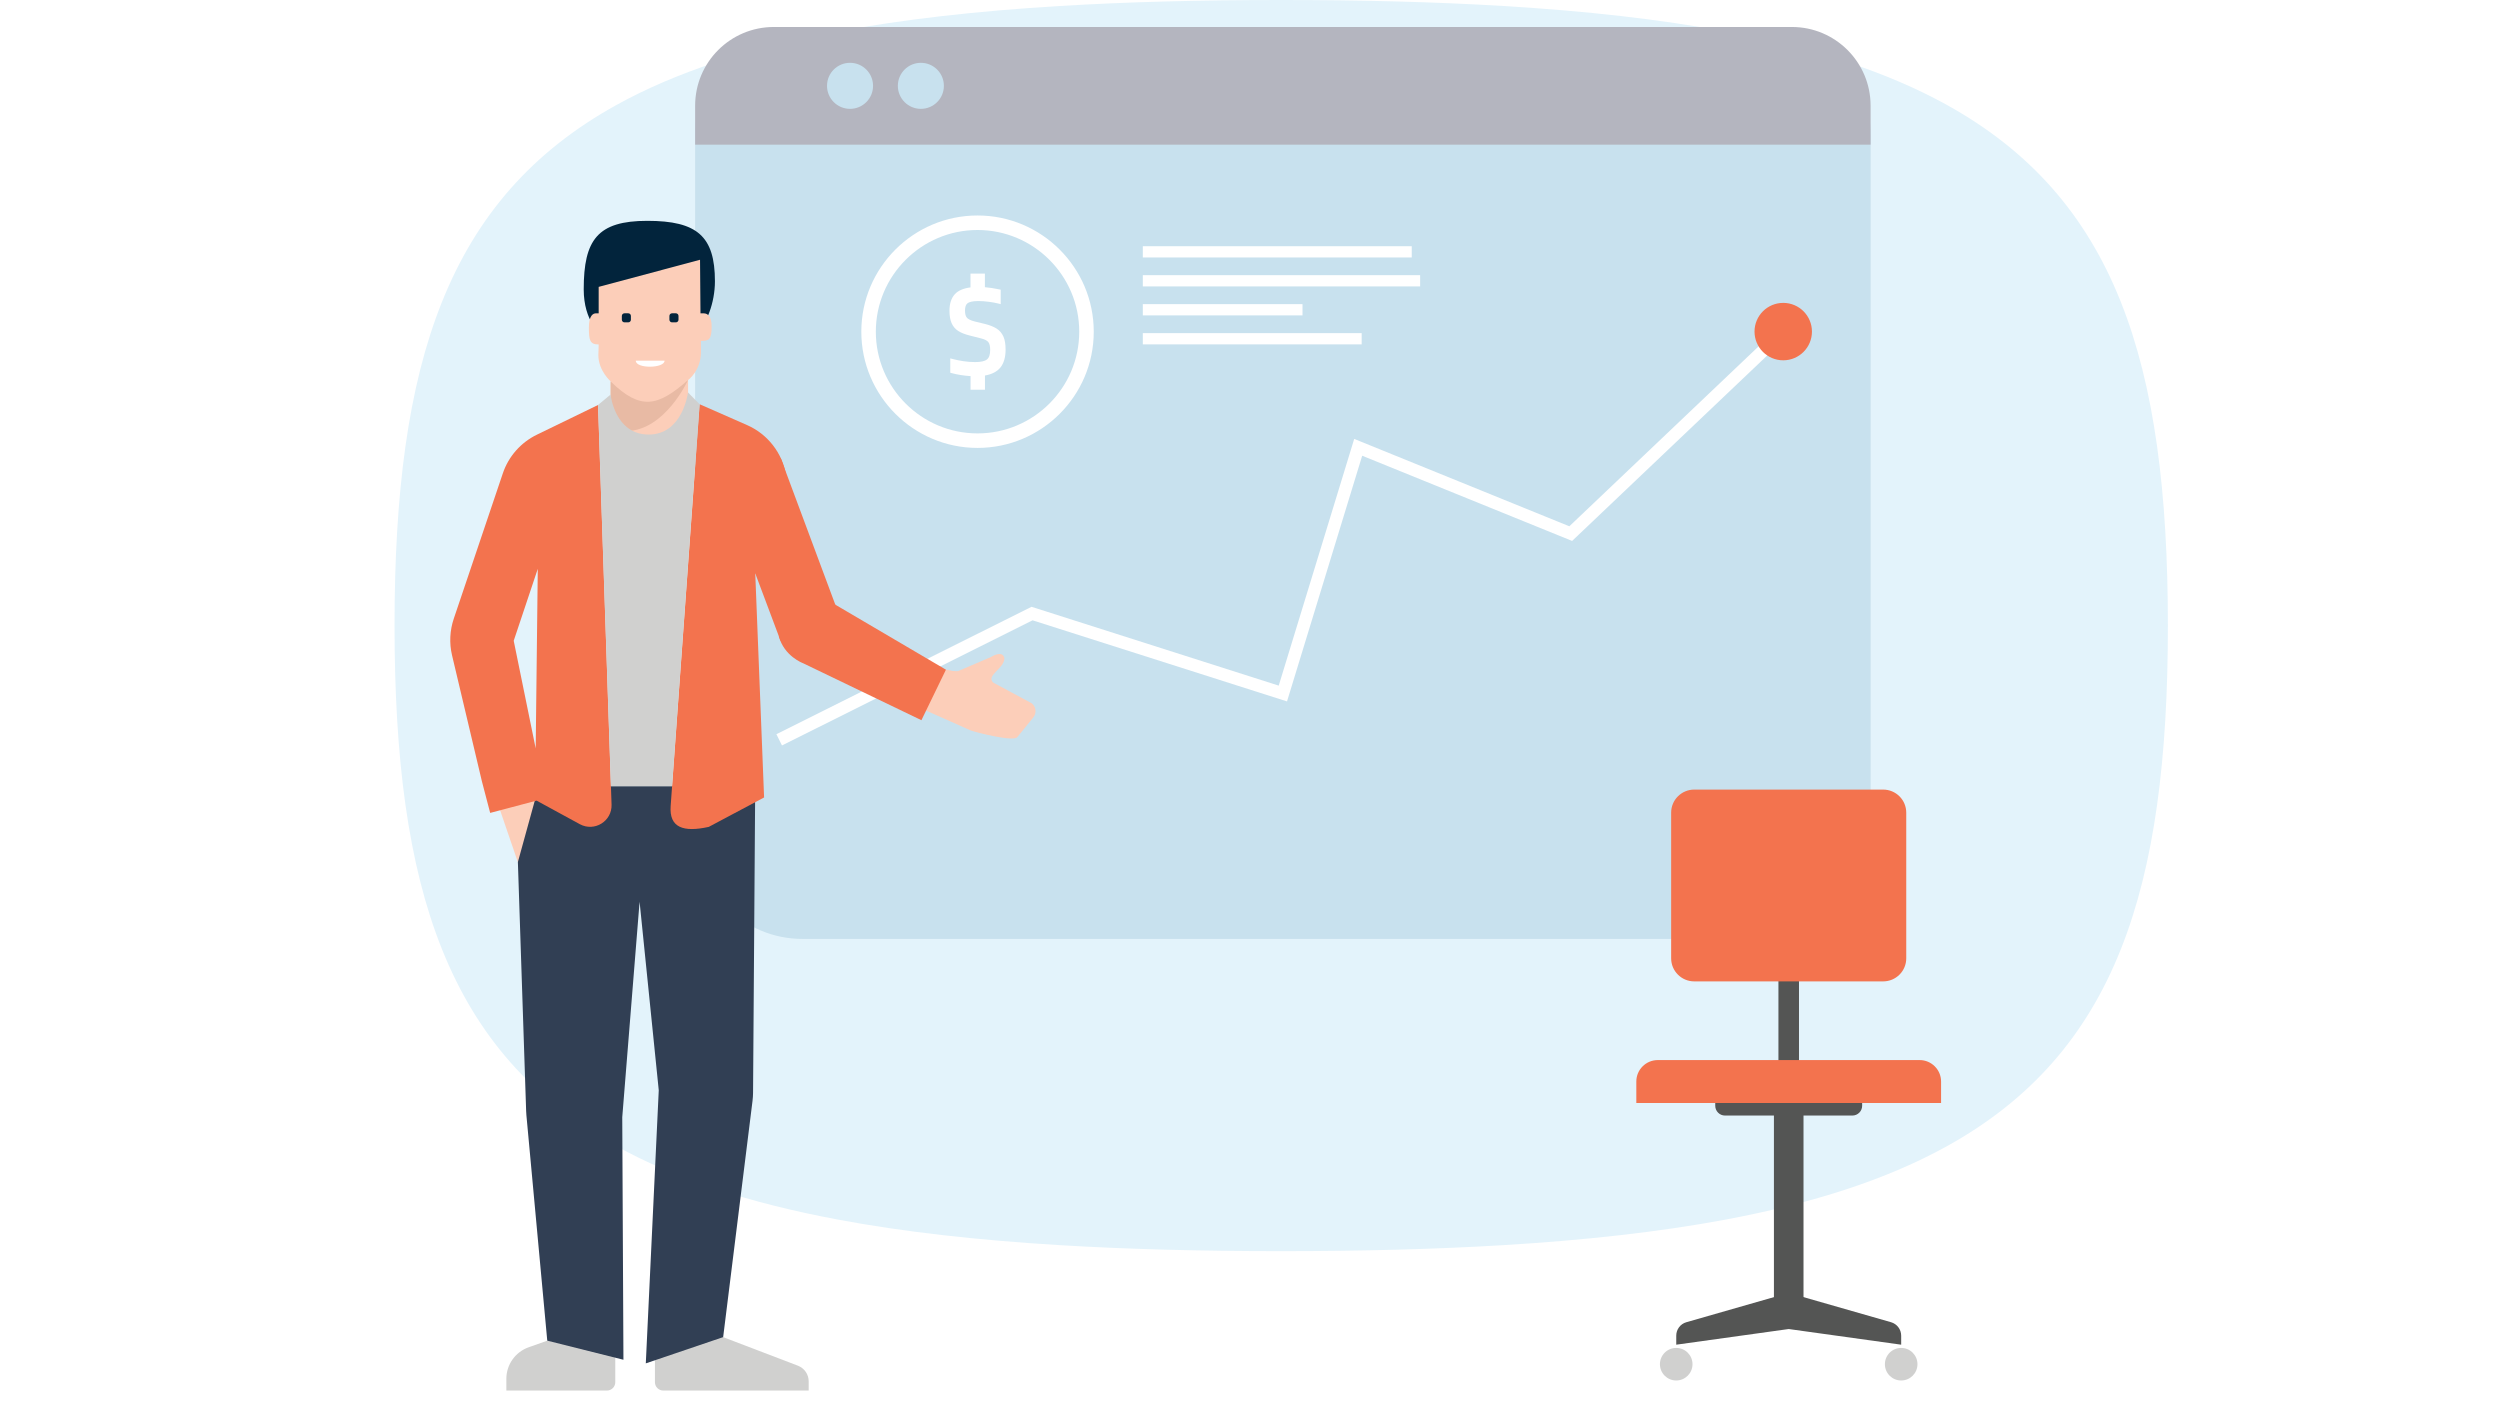
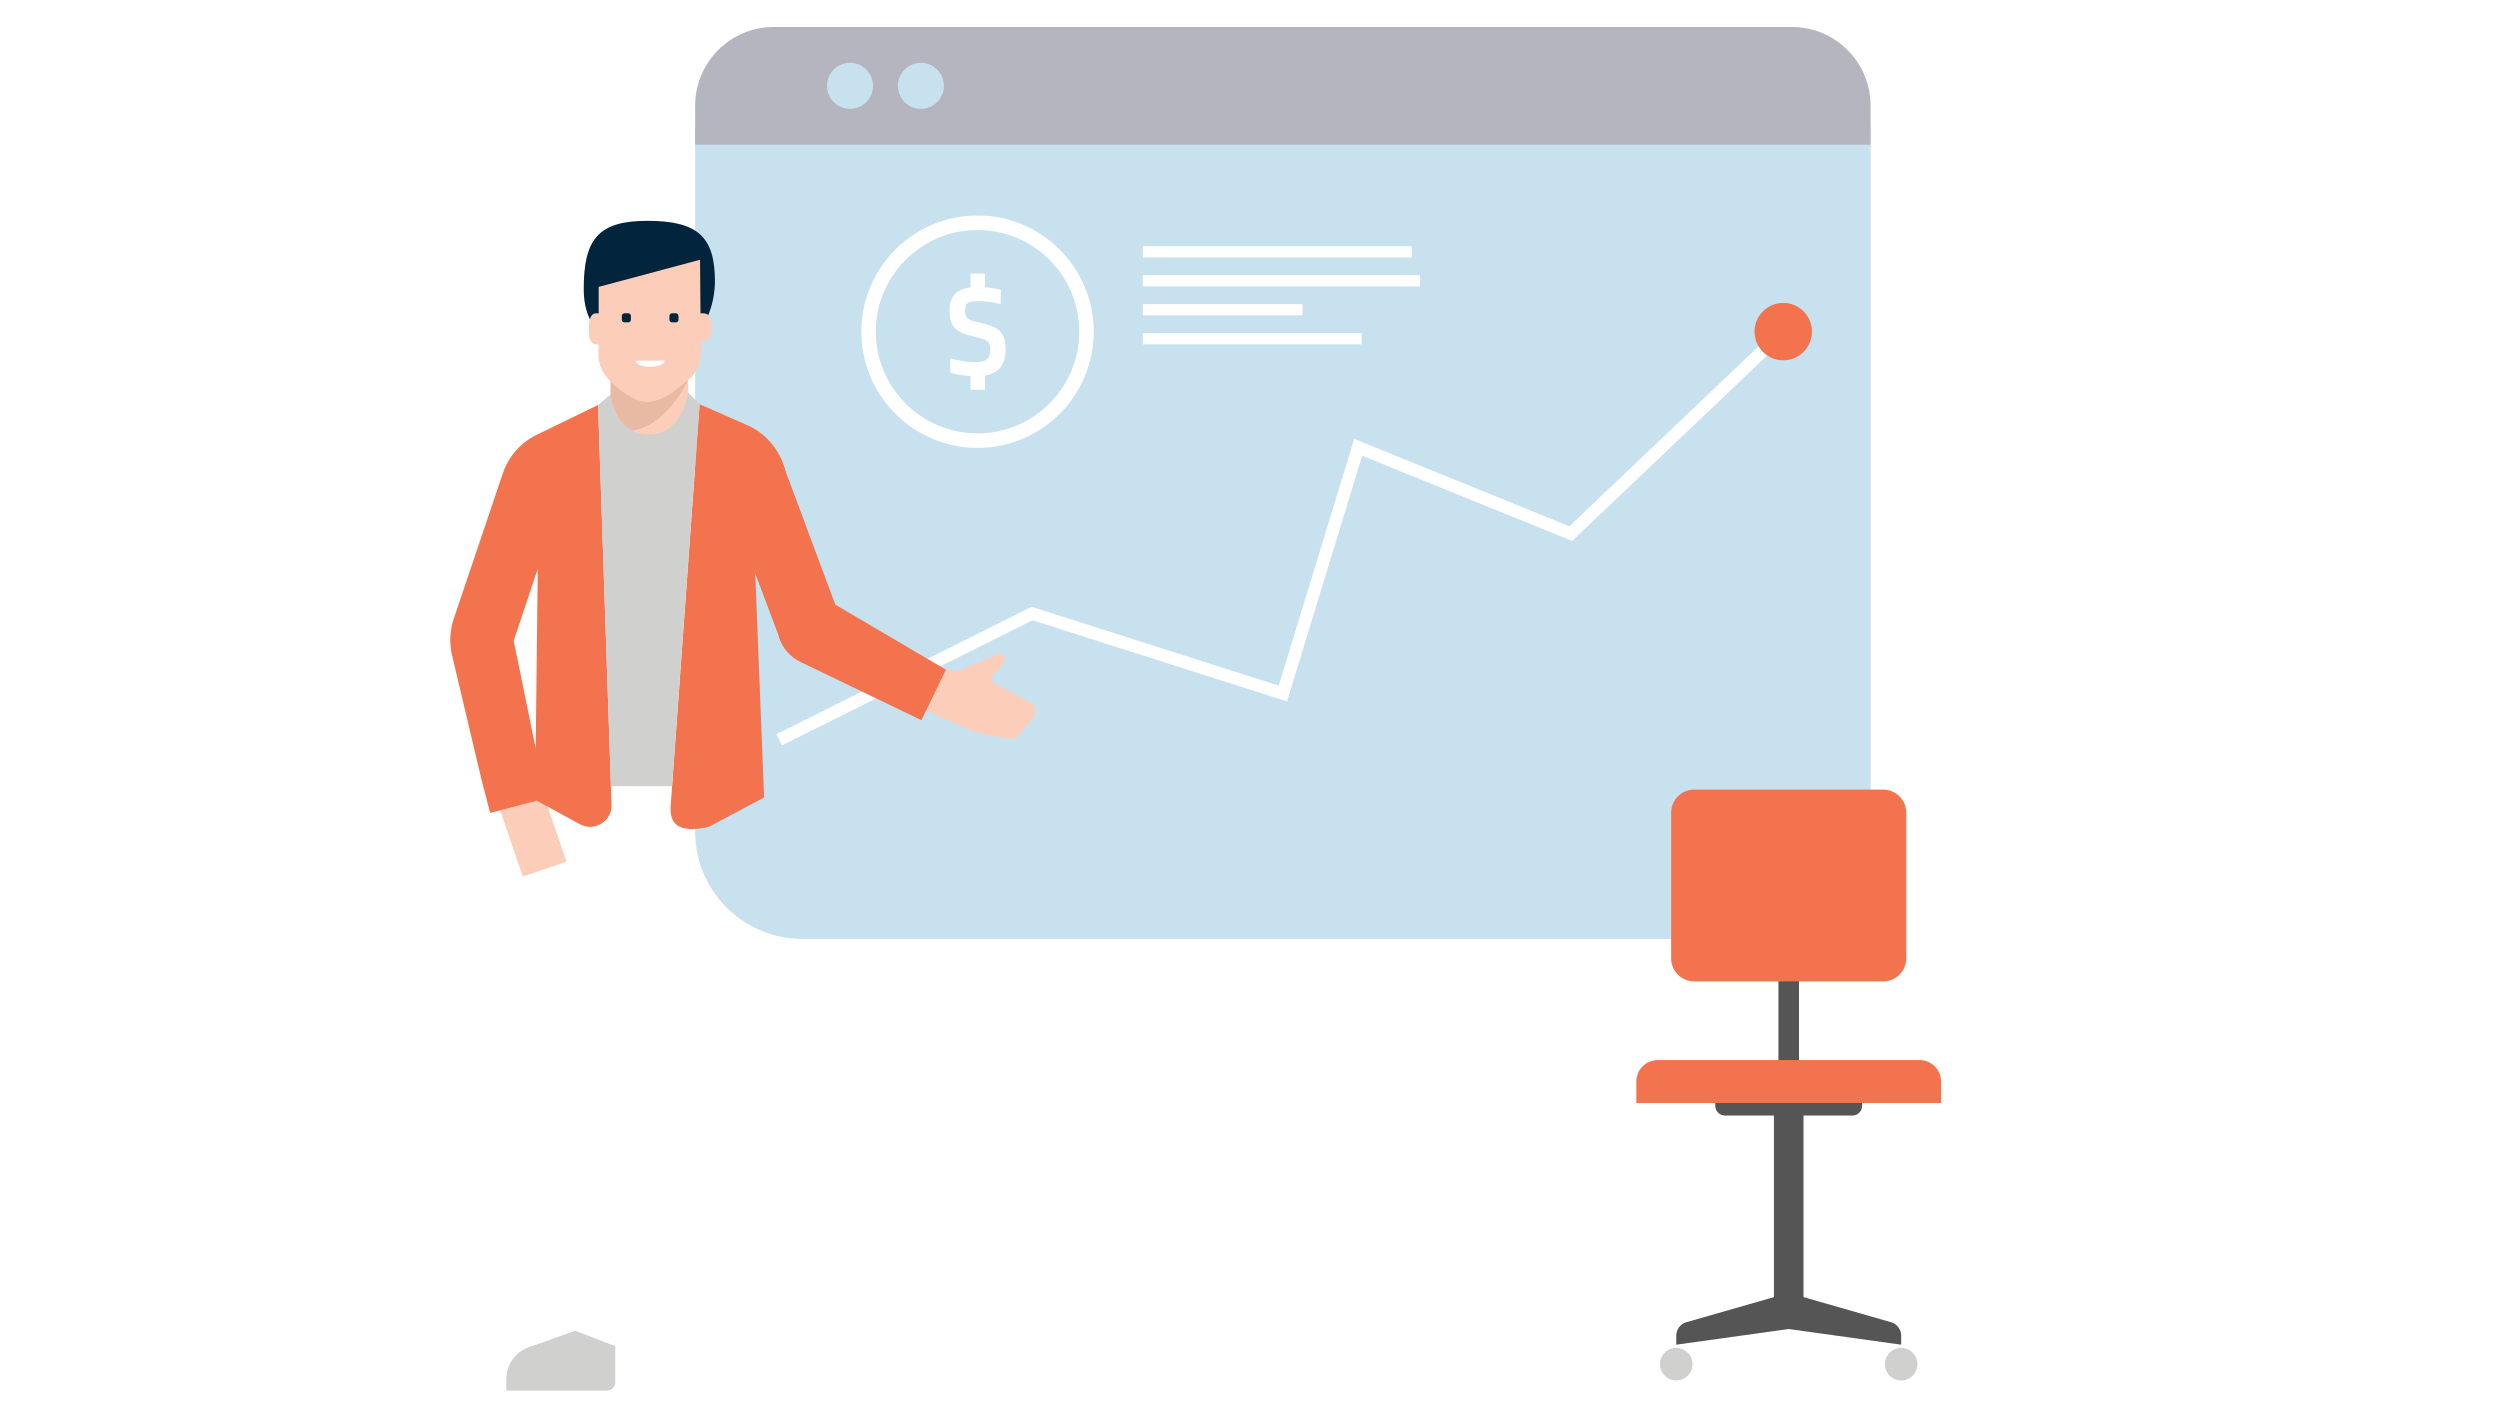
<svg xmlns="http://www.w3.org/2000/svg" version="1.1" id="Layer_1" x="0px" y="0px" viewBox="0 0 720 405" style="enable-background:new 0 0 720 405;" xml:space="preserve">
  <style type="text/css">
	.st0{fill:#FFFFFF;}
	.st1{fill:#E3F3FB;}
	.st2{fill:#C8E1EE;}
	.st3{fill:#B4B5BF;}
	.st4{fill:#F3734E;}
	.st5{fill:#FCCEB9;}
	.st6{fill:#02243C;}
	.st7{fill:#E8BAA4;}
	.st8{fill:#D0D0CF;}
	.st9{fill:#313F54;}
	.st10{fill:#010101;}
	.st11{fill:#545554;}
</style>
  <rect class="st0" width="720" height="405" />
  <g>
-     <path class="st1" d="M560.5,30.11c-16.95-9.35-37.97-16.26-63.84-21.08c-18.66-3.48-39.84-5.87-63.84-7.31   C413.44,0.55,392.21,0,368.99,0c-23.22,0-44.44,0.55-63.84,1.73c-23.99,1.45-45.17,3.86-63.84,7.36   c-25.85,4.85-46.88,11.78-63.84,21.18c-48.59,26.93-63.84,74.03-63.84,149.89c0,75.86,15.25,122.97,63.84,149.9   c16.96,9.4,37.98,16.34,63.84,21.18c18.66,3.5,39.85,5.91,63.84,7.36c19.39,1.18,40.62,1.73,63.84,1.73   c23.22,0,44.45-0.55,63.84-1.72c24-1.44,45.18-3.84,63.84-7.31c25.87-4.82,46.89-11.73,63.84-21.08   c48.75-26.9,63.84-74.05,63.84-150.06C624.34,104.15,609.25,57.01,560.5,30.11z" />
    <circle class="st2" cx="241.58" cy="67.16" r="6.4" />
    <g>
      <path class="st2" d="M200.2,239.5V38.68c0-17.07,13.84-30.91,30.91-30.91h276.72c17.07,0,30.91,13.84,30.91,30.91V239.5    c0,17.07-13.84,30.91-30.91,30.91H231.11C214.04,270.41,200.2,256.57,200.2,239.5z" />
      <path class="st3" d="M200.2,41.67V30.44c0-12.52,10.15-22.67,22.67-22.67h293.19c12.52,0,22.67,10.15,22.67,22.67v11.23" />
      <g>
        <rect x="329.13" y="70.91" class="st0" width="77.45" height="3.24" />
        <rect x="329.13" y="79.25" class="st0" width="79.87" height="3.24" />
        <rect x="329.13" y="95.94" class="st0" width="63.03" height="3.24" />
        <rect x="329.13" y="87.59" class="st0" width="45.99" height="3.24" />
      </g>
      <circle class="st2" cx="244.81" cy="24.72" r="6.63" />
      <circle class="st2" cx="265.21" cy="24.72" r="6.63" />
      <g>
        <polygon class="st0" points="225.21,214.69 223.6,211.45 297.08,174.76 368.27,197.46 390.01,126.41 451.97,151.57 512.33,94.19      514.82,96.81 452.77,155.79 392.31,131.25 370.66,202.01 297.38,178.65    " />
      </g>
      <circle class="st4" cx="513.57" cy="95.5" r="8.27" />
      <g>
        <path class="st0" d="M287.01,94.62c-0.83-0.52-1.93-0.96-3.28-1.31l-2.83-0.68c-1.46-0.35-2.1-0.78-2.39-1.08     c-0.39-0.41-0.59-1.12-0.59-2.12c0-1.03,0.25-1.74,0.75-2.11c0.39-0.28,1.23-0.62,3.08-0.62c0.93,0,1.93,0.07,2.99,0.21     c1.03,0.13,1.94,0.3,2.71,0.49l0.75,0.19v-4.16l-0.48-0.1c-1.36-0.3-2.73-0.5-4.07-0.62v-3.91h-4.15v3.97     c-2.03,0.26-3.54,0.91-4.49,1.94c-1.04,1.13-1.56,2.73-1.56,4.76c0,1.49,0.2,2.66,0.61,3.59c0.42,0.96,1.07,1.72,1.93,2.27     c0.83,0.53,1.92,0.96,3.33,1.31l3.23,0.82c1.01,0.25,1.71,0.61,2.08,1.05c0.36,0.44,0.54,1.21,0.54,2.3c0,1.3-0.3,2.21-0.91,2.7     c-0.63,0.51-1.78,0.77-3.43,0.77c-1.12,0-2.26-0.09-3.38-0.26c-1.1-0.17-2.11-0.37-3.01-0.61l-0.76-0.2v4.14l0.45,0.12     c1.64,0.44,3.45,0.73,5.39,0.85v3.93h4.15v-4.1c1.98-0.35,3.46-1.11,4.41-2.26v0c1.02-1.24,1.53-2.99,1.53-5.2     c0-1.56-0.2-2.78-0.62-3.75C288.55,95.96,287.89,95.18,287.01,94.62z" />
        <path class="st0" d="M281.53,62.06c-18.46,0-33.47,15.02-33.47,33.47S263.08,129,281.53,129c18.46,0,33.47-15.02,33.47-33.47     S299.99,62.06,281.53,62.06z M281.53,124.82c-16.15,0-29.29-13.14-29.29-29.29s13.14-29.29,29.29-29.29s29.29,13.14,29.29,29.29     S297.68,124.82,281.53,124.82z" />
      </g>
    </g>
    <g>
      <path class="st5" d="M265.76,191.48l8.61,1.76l5.62,0.36c0.86,0.13,1.67,0.47,2.36,1l14.77,7.94c1.27,0.98,1.49,2.82,0.47,4.08    l-4.6,5.67c-1.14,1.4-11.73-1.32-13.43-1.92l-16.18-7.2L265.76,191.48z" />
      <g>
        <g>
          <path class="st6" d="M205.9,81.02c0-12.98-5.12-17.42-19.47-17.42c-14.35,0-18.32,5.47-18.32,19.73      c0,9.35,4.99,12.94,4.99,12.94c0.06-1.86,0.52-11.15,0.52-11.15l26.13-5.47c0,0,0.29,15.95,1.1,15.46      C203.4,93.61,205.9,87.23,205.9,81.02" />
          <path class="st5" d="M201.61,74.81l0.13,15.43h0.9c1.28,0,2.31,1,2.31,3.76c0,3.84-0.77,4.19-3.07,4.19v3.2      c0,5.38-3.71,8.07-3.71,8.07v4.61l-2.53,13.26l-17.22-0.3l-2.54-12.45v-4.74c0,0-3.55-3.07-3.55-7.56      c0-1.15,0.09-1.67,0.09-3.07c-2.56,0-2.82-1.28-2.82-4.87c0-3.59,1.28-4.1,2.05-4.1h0.77v-7.62L201.61,74.81z" />
          <path class="st6" d="M193.55,92.84h1.1c0.42,0,0.76-0.34,0.76-0.76v-1.09c0-0.42-0.34-0.76-0.76-0.76h-1.1      c-0.42,0-0.76,0.34-0.76,0.76v1.09C192.79,92.5,193.13,92.84,193.55,92.84" />
          <path class="st6" d="M179.85,92.84h1.09c0.42,0,0.76-0.34,0.76-0.76v-1.09c0-0.42-0.34-0.76-0.76-0.76h-1.09      c-0.42,0-0.76,0.34-0.76,0.76v1.09C179.09,92.5,179.43,92.84,179.85,92.84" />
          <path class="st7" d="M175.86,109.85v7.83c0,0,4.44,6.48,4.73,6.47c11.05-0.3,17.56-14.69,17.56-14.69      C189.4,117.15,184.48,118.26,175.86,109.85" />
        </g>
        <rect x="142.06" y="233.12" transform="matrix(0.324 0.946 -0.946 0.324 330.4 17.07)" class="st5" width="22.38" height="13.29" />
-         <path class="st8" d="M188.62,389.03v9.04c0,1.33,1.08,2.41,2.41,2.41h41.87v-2.66c0-2-1.23-3.78-3.1-4.5l-26.34-10.06     L188.62,389.03z" />
        <path class="st8" d="M152.24,388.02l13.44-4.77l11.52,4.46v10.36c0,1.33-1.08,2.41-2.41,2.41h-28.96v-3.39     C145.83,393.02,148.4,389.39,152.24,388.02z" />
-         <path class="st9" d="M217.5,226.42h-62.33l-6.02,21.85l2.38,71.75c0.01,0.38,0.04,0.76,0.07,1.13l6.01,64.96l21.94,5.5     l-0.34-69.85l4.99-62.06l5.52,54.31l-3.73,78.64l22.28-7.56l8.46-68.07c0.09-0.74,0.14-1.49,0.15-2.24L217.5,226.42" />
        <g>
          <path class="st4" d="M204.13,238.14l15.89-8.45h0.04l-2.55-64.6c0,0,15.81,13.54,15.73,13.05l-6.84-41.24      c-1.06-6.42-5.3-11.87-11.25-14.48l-13.65-6l-7.94,110.01l-0.41,5.7C192.69,238.4,196.86,239.76,204.13,238.14z" />
          <path class="st4" d="M130.19,188.73l8.59,36.26l2.39,9.13l13.37-3.54l12.46,6.79c4.2,2.28,9.29-0.86,9.13-5.64l-0.18-5.31      l-3.71-109.79l-17.6,8.55c-4.64,2.25-8.19,6.27-9.83,11.16l-14.11,41.8C129.54,181.55,129.36,185.23,130.19,188.73z       M154.88,163.82l-0.6,51.73l-6.33-31.01L154.88,163.82z" />
        </g>
        <g>
          <path class="st8" d="M193.55,226.42h-17.61l-3.71-109.78l3.62-3.01c0,0,1.16,11.52,10.99,11.52c9.83,0,11.3-12.13,11.3-12.13      l3.34,3.39L193.55,226.42z" />
        </g>
        <path class="st0" d="M183.11,103.88c0,2.37,8.28,2.24,8.28,0H183.11" />
      </g>
      <polyline class="st4" points="213.3,153.9 224.8,184.55 242.06,178.15 224.8,131.82   " />
      <path class="st4" d="M236.88,171.98l35.55,20.89l-7.06,14.55l-34.04-16.39c0,0-5.53-2-7.04-7.86" />
      <path class="st5" d="M277.06,196.74l9.03-0.11c-0.03-0.03-0.06-0.05-0.08-0.07c-2.07-2.07,3.22-3.96,3.26-7.01    c-0.56-2.48-3.86-0.34-3.86-0.34l-9.55,4.1c-0.7,0.41-0.94,1.32-0.52,2.02l0.4,0.69C276.02,196.47,276.52,196.75,277.06,196.74z" />
    </g>
    <g>
      <rect x="510.89" y="311.48" class="st11" width="8.52" height="64.49" />
      <path class="st11" d="M536.3,318.46v-2.82h-42.31v2.82h0c0,1.56,1.26,2.82,2.82,2.82h36.66    C535.03,321.28,536.3,320.02,536.3,318.46L536.3,318.46" />
      <rect x="512.19" y="278.74" class="st11" width="5.92" height="29.43" />
      <path class="st8" d="M487.44,392.89c0,2.59-2.1,4.69-4.69,4.69c-2.59,0-4.69-2.1-4.69-4.69c0-2.59,2.1-4.69,4.69-4.69    C485.34,388.2,487.44,390.3,487.44,392.89z" />
      <path class="st8" d="M552.23,392.89c0,2.59-2.1,4.69-4.69,4.69c-2.59,0-4.69-2.1-4.69-4.69c0-2.59,2.1-4.69,4.69-4.69    C550.13,388.2,552.23,390.3,552.23,392.89z" />
      <path class="st4" d="M487.93,282.64c-3.66,0-6.64-2.98-6.64-6.64v-41.95c0-3.68,2.98-6.65,6.64-6.65h54.42    c3.67,0,6.65,2.97,6.65,6.65v41.95c0,3.67-2.98,6.64-6.65,6.64H487.93z" />
      <path class="st4" d="M471.26,311.48v6.18h87.77v-6.18h0c0-3.41-2.77-6.18-6.18-6.18h-75.4    C474.03,305.3,471.26,308.07,471.26,311.48L471.26,311.48" />
      <path class="st11" d="M515.15,372.35l-29.48,8.45c-1.73,0.49-2.91,2.07-2.91,3.87v2.6l32.39-4.51l32.39,4.51v-2.6    c0-1.79-1.19-3.37-2.91-3.87L515.15,372.35z" />
    </g>
  </g>
</svg>